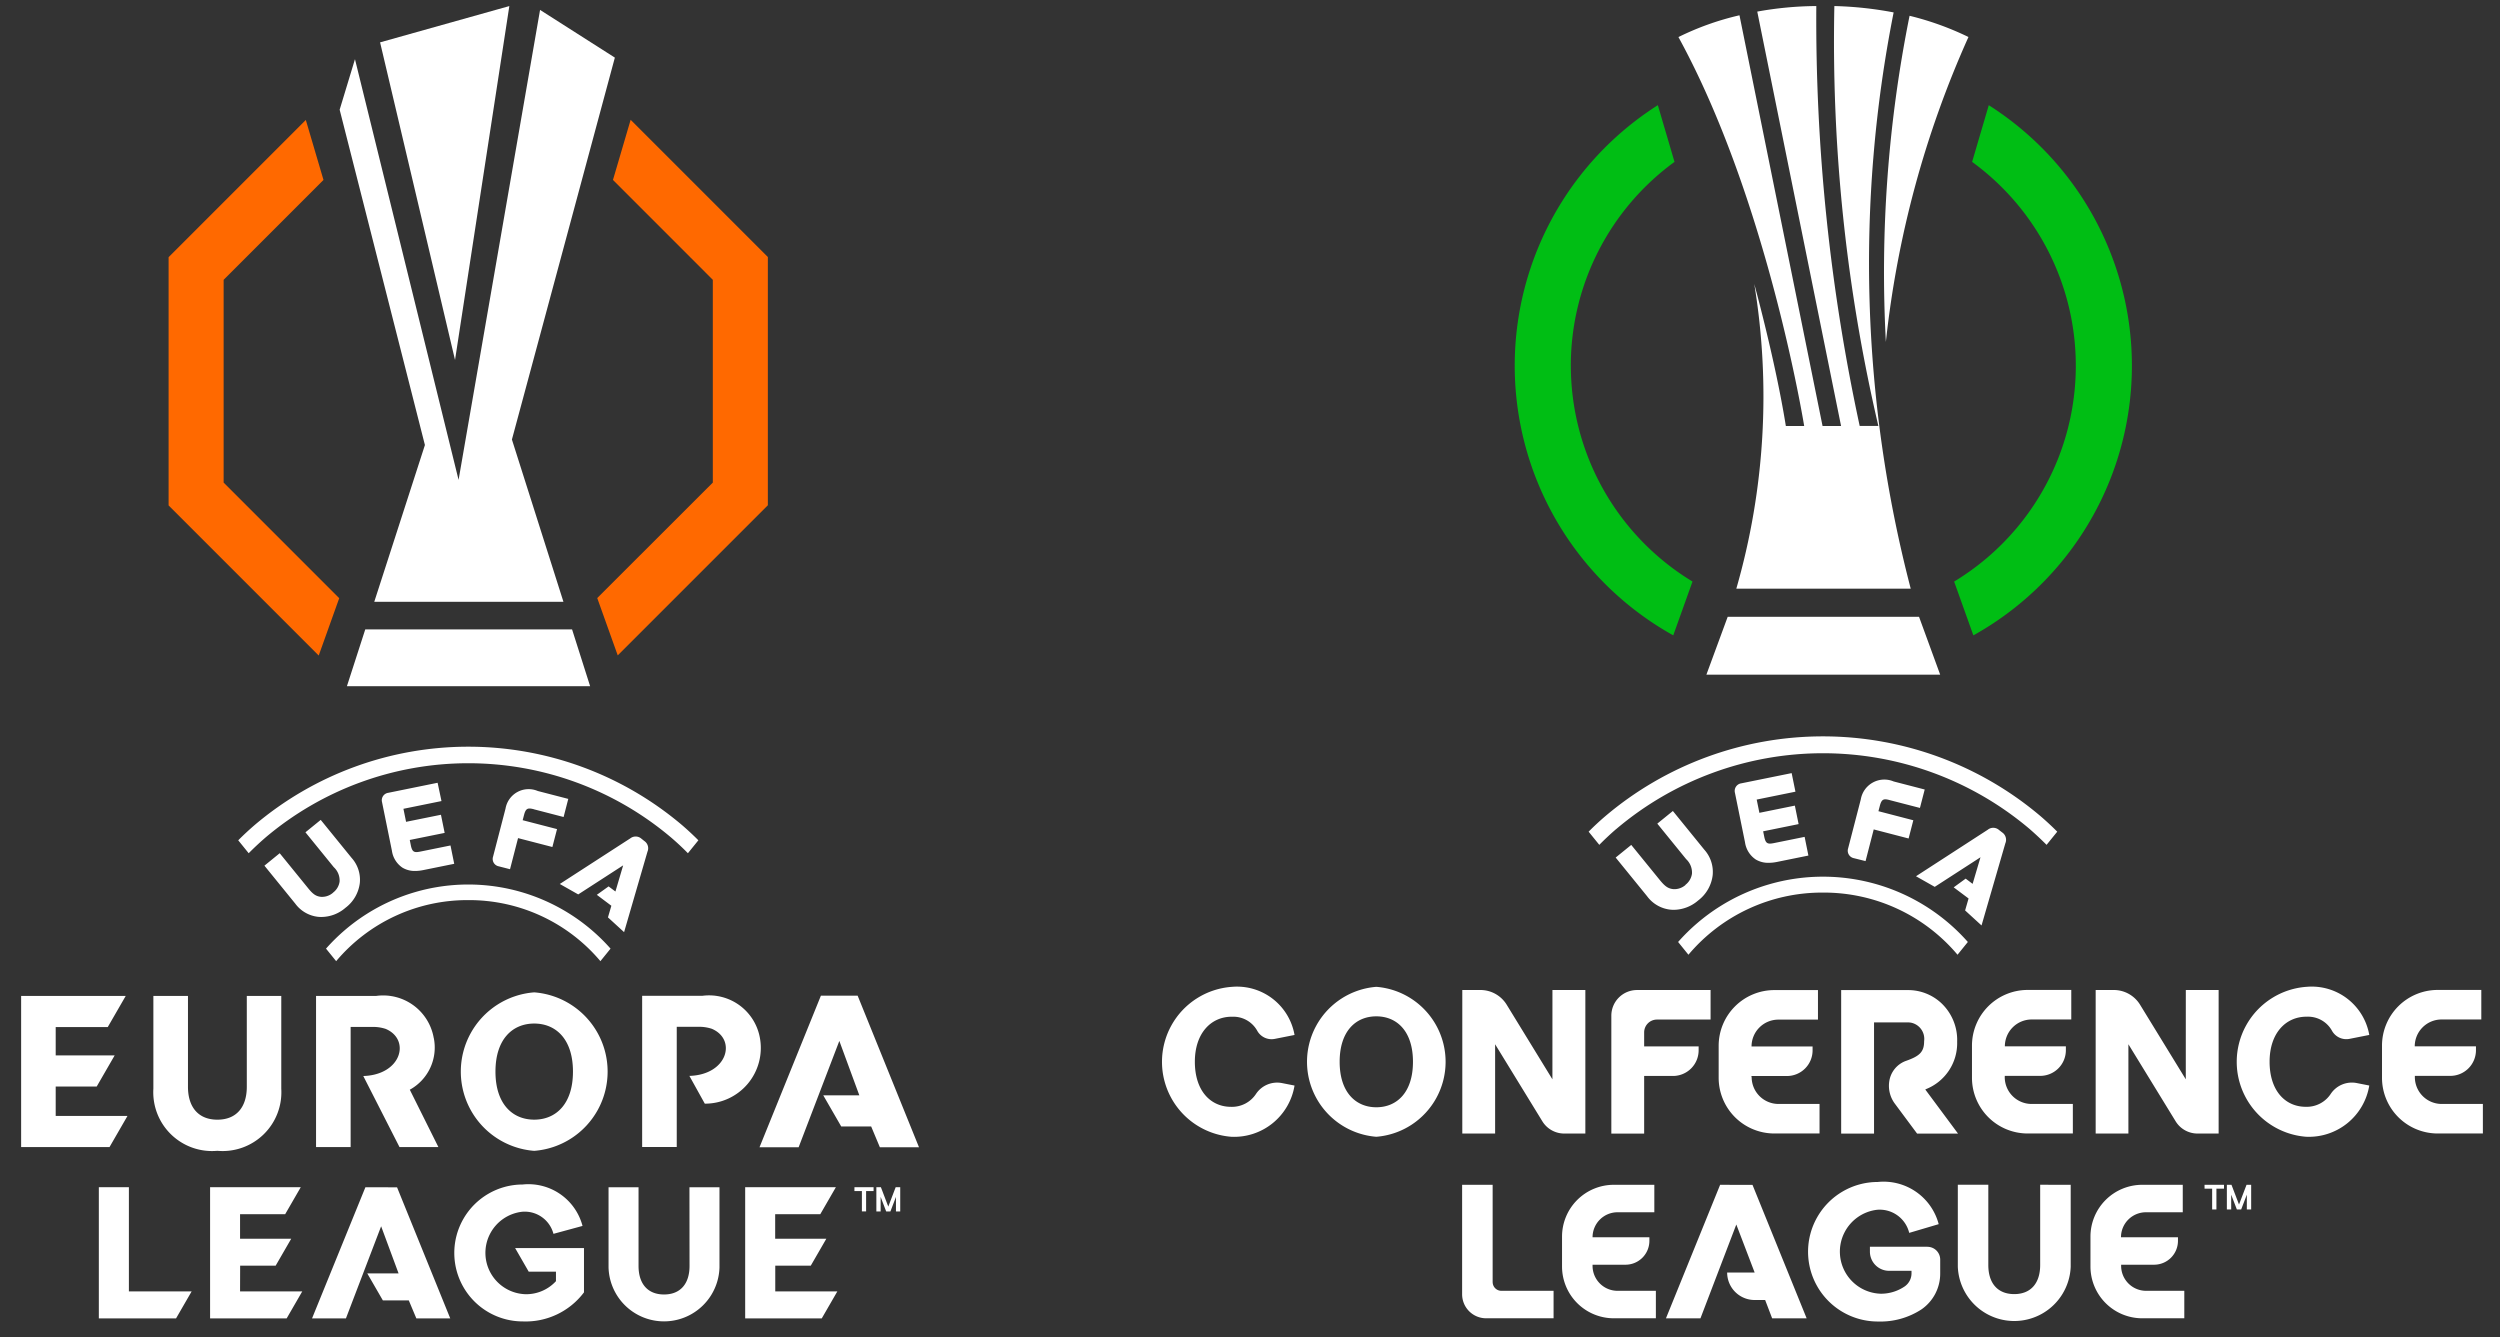
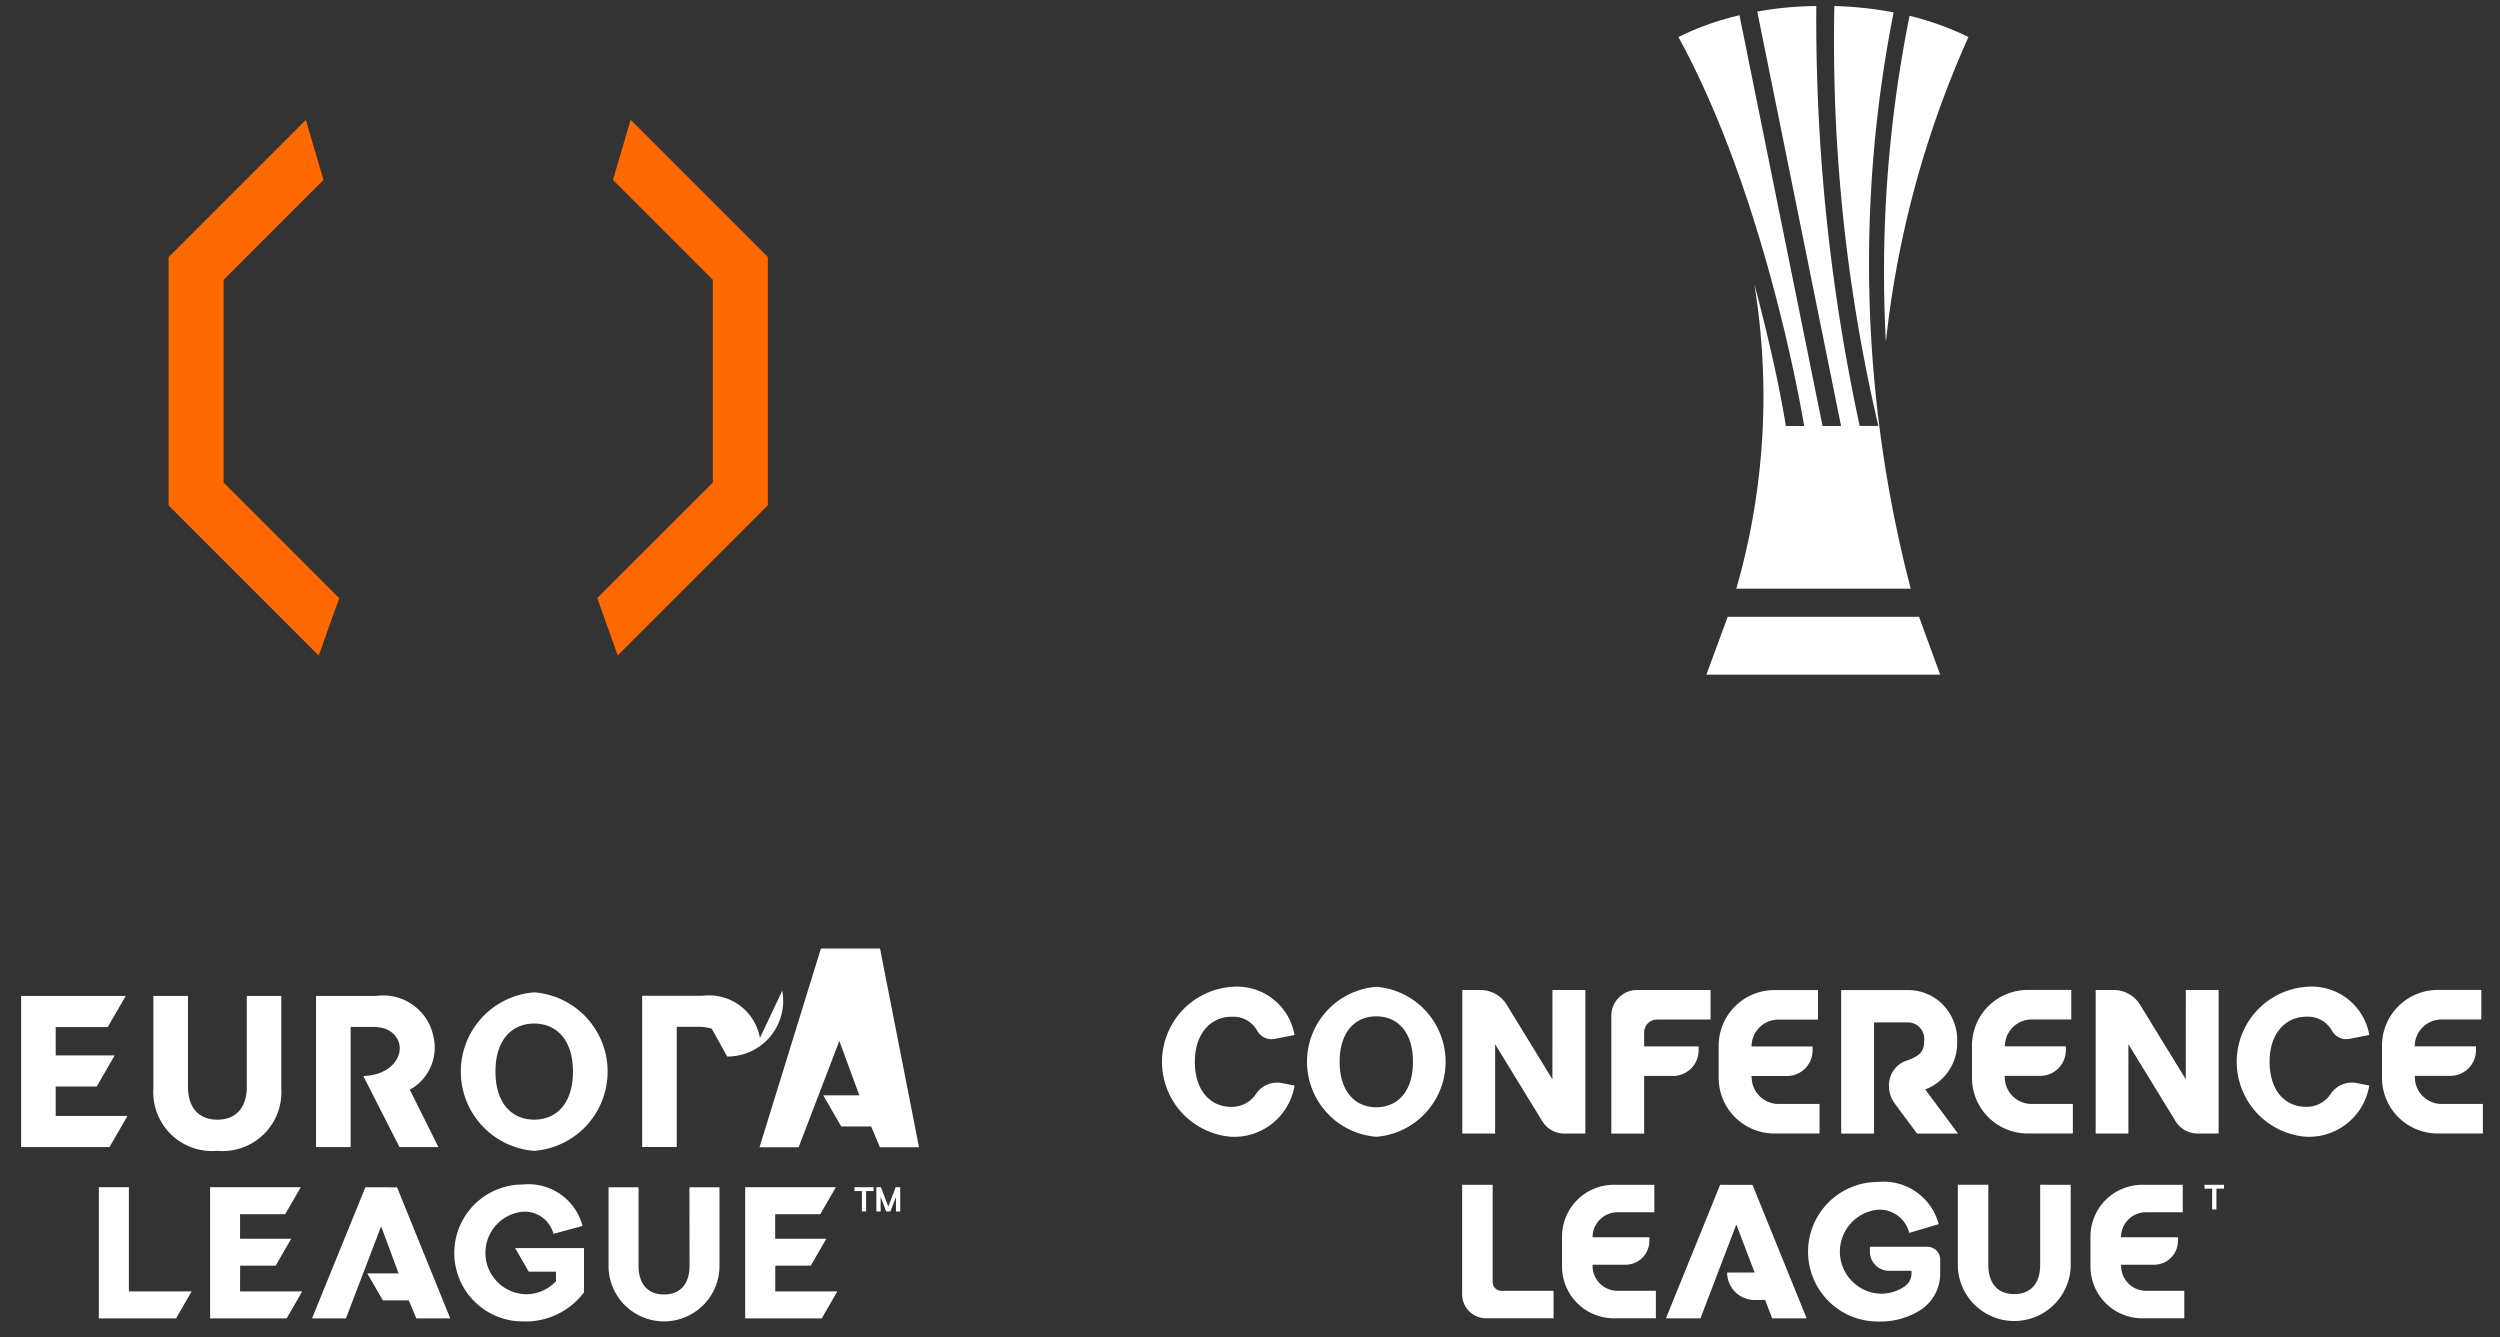
<svg xmlns="http://www.w3.org/2000/svg" width="86" height="46" viewBox="0 0 86 46">
  <rect x="0" y="0" width="86" height="46" fill="#333333" stroke="none" />
  <defs>
    <clipPath id="clip-path">
      <rect id="사각형_10" data-name="사각형 10" width="85.069" height="45.251" fill="none" />
    </clipPath>
    <clipPath id="clip-path-2">
      <rect id="사각형_15389" data-name="사각형 15389" width="45.447" height="45.251" fill="none" />
    </clipPath>
    <clipPath id="clip-path-3">
      <rect id="사각형_15391" data-name="사각형 15391" width="30.887" height="45.25" fill="none" />
    </clipPath>
  </defs>
  <g id="sponsor-uel_lc_240729_w" transform="translate(-304.386 -935.792)">
    <rect id="사각형_13570" data-name="사각형 13570" width="86" height="46" transform="translate(304.386 935.792)" fill="none" />
    <g id="그룹_17" data-name="그룹 17" transform="translate(304.989 936)">
      <g id="그룹_16" data-name="그룹 16" clip-path="url(#clip-path)">
        <g id="그룹_14893" data-name="그룹 14893" transform="translate(39.363)">
          <g id="그룹_14892" data-name="그룹 14892" clip-path="url(#clip-path-2)">
            <path id="패스_87188" data-name="패스 87188" d="M322,21.009,321.267,23h8.042l-.727-1.99Zm2-6.563c-.36-2.251-1.086-4.885-1.086-4.885a23.889,23.889,0,0,1-.618,10.482h6A44.4,44.4,0,0,1,327.708.219,12.544,12.544,0,0,0,325.669,0a58.138,58.138,0,0,0,1.513,14.443h-.642A66.185,66.185,0,0,1,325.048,0a11.776,11.776,0,0,0-2.031.191L325.9,14.447h-.637L322.405.318a9.573,9.573,0,0,0-2.1.749c3.071,5.6,4.326,13.38,4.326,13.38Zm3.441-2.892a34.54,34.54,0,0,1,2.841-10.489,10.09,10.09,0,0,0-2.026-.73,44.739,44.739,0,0,0-.815,11.219" transform="translate(-302.533)" fill="#fff" />
-             <path id="패스_87189" data-name="패스 87189" d="M220.765,70.421a8.677,8.677,0,0,1,3.567-7.01l-.573-1.951a10.617,10.617,0,0,0,.53,18.238l.662-1.851a8.688,8.688,0,0,1-4.185-7.426m14.377-8.961-.573,1.951a8.677,8.677,0,0,1-.619,14.437l.662,1.851a10.617,10.617,0,0,0,.53-18.238" transform="translate(-206.695 -58.05)" fill="#00be14" />
            <path id="패스_87190" data-name="패스 87190" d="M15.463,609.164v4.055h1.129v-1.982h.991a.883.883,0,0,0,.883-.883v-.133H16.592v-.483a.442.442,0,0,1,.441-.441h1.844v-1.016H16.346a.883.883,0,0,0-.883.883m-8.085-.993a2.587,2.587,0,0,0,0,5.158,2.587,2.587,0,0,0,0-5.158m0,4.143c-.7,0-1.261-.507-1.261-1.564s.557-1.564,1.261-1.564,1.261.507,1.261,1.564-.557,1.564-1.261,1.564m6.058-.962-1.573-2.566a1.06,1.06,0,0,0-.9-.506h-.627v4.938h1.129v-3.072l1.625,2.651a.883.883,0,0,0,.753.421h.726v-4.938H13.437Zm21.788,0-1.573-2.566a1.06,1.06,0,0,0-.9-.506h-.627v4.938H33.25v-3.072l1.625,2.651a.883.883,0,0,0,.753.421h.726v-4.938H35.225ZM2.409,609.2a.941.941,0,0,1,.875.486.564.564,0,0,0,.6.276l.681-.135a2.009,2.009,0,0,0-2.149-1.656,2.586,2.586,0,0,0-.028,5.158,2.105,2.105,0,0,0,2.177-1.762l-.421-.083a.873.873,0,0,0-.9.364.988.988,0,0,1-.861.451c-.712,0-1.247-.557-1.247-1.55s.564-1.55,1.268-1.55m36.976,0a.941.941,0,0,1,.875.486.564.564,0,0,0,.6.276l.681-.135a2.009,2.009,0,0,0-2.149-1.656,2.586,2.586,0,0,0-.028,5.158,2.105,2.105,0,0,0,2.177-1.762l-.421-.083a.873.873,0,0,0-.9.364.988.988,0,0,1-.861.451c-.712,0-1.247-.557-1.247-1.55s.564-1.55,1.268-1.55m-13.108,2.5a1.7,1.7,0,0,0,1.092-1.637,1.74,1.74,0,0,0-.575-1.357,1.674,1.674,0,0,0-1.092-.421H23.369v4.938H24.5v-3.827h1.128a.822.822,0,0,1,.133.008.569.569,0,0,1,.462.636c0,.359-.139.511-.621.679a.884.884,0,0,0-.581.725,1.028,1.028,0,0,0,.2.755l.761,1.024h1.408l-1.119-1.507a.01.01,0,0,1,0-.015m-5.987-.418v-.042h1.219a.883.883,0,0,0,.883-.883v-.133h-2.1a.924.924,0,0,1,.924-.924h1.361v-1.016h-1.5a1.916,1.916,0,0,0-1.916,1.916V611.3a1.916,1.916,0,0,0,1.916,1.916h1.554V612.2H21.214a.924.924,0,0,1-.924-.924m8.707,0v-.042h1.219a.883.883,0,0,0,.883-.883v-.133H29a.924.924,0,0,1,.924-.924h1.361v-1.016h-1.5a1.916,1.916,0,0,0-1.916,1.916V611.3a1.916,1.916,0,0,0,1.916,1.916h1.554V612.2H29.92a.924.924,0,0,1-.924-.924m15.032.924a.924.924,0,0,1-.924-.924v-.042h1.219a.883.883,0,0,0,.883-.883v-.133H43.1a.924.924,0,0,1,.924-.924H45.39v-1.016h-1.5a1.916,1.916,0,0,0-1.916,1.916V611.3a1.916,1.916,0,0,0,1.916,1.916h1.554V612.2Z" transform="translate(0.001 -574.432)" fill="#fff" />
-             <path id="패스_87191" data-name="패스 87191" d="M268.219,457.945a.585.585,0,0,1-.425.145c-.173-.02-.278-.091-.451-.3l-.993-1.221-.536.435,1.082,1.331a1.145,1.145,0,0,0,.8.461q.055.005.108.006a1.3,1.3,0,0,0,.847-.321,1.279,1.279,0,0,0,.5-.87,1.145,1.145,0,0,0-.288-.878l-1.081-1.331-.536.435.993,1.222h0a.632.632,0,0,1,.2.5.586.586,0,0,1-.23.387m4.737.263a6.009,6.009,0,0,1,4.628,2.138l.355-.439a6.651,6.651,0,0,0-9.967,0l.355.439a6.01,6.01,0,0,1,4.628-2.138m-7.111-2.186a11,11,0,0,1,14.222,0q.3.262.581.544l.367-.453q-.273-.274-.57-.53a11.578,11.578,0,0,0-14.98,0q-.3.256-.57.53l.367.453q.278-.282.581-.544m13.387.49a.306.306,0,0,0-.11-.374l-.105-.081a.3.3,0,0,0-.39-.011l-2.469,1.6.645.365,1.574-1.018-.271.915-.239-.18-.412.3.512.383-.119.411.565.517Zm-7.351-2.414-1.735.352a.263.263,0,0,0-.216.326l.346,1.7a.857.857,0,0,0,.369.593.834.834,0,0,0,.447.115,1.422,1.422,0,0,0,.281-.03l1.084-.22-.13-.643-1.055.214c-.216.044-.286.02-.335-.222l-.037-.183,1.22-.248-.129-.636-1.22.248-.093-.456,1.333-.271Zm3.373.929,1.04.269.164-.634-1.069-.277a.822.822,0,0,0-1.13.618l-.436,1.685a.262.262,0,0,0,.2.337l.4.1.281-1.09,1.2.312.162-.627-1.2-.312.047-.18c.062-.239.133-.259.346-.2" transform="translate(-250.201 -427.712)" fill="#fff" />
            <path id="패스_87192" data-name="패스 87192" d="M646.583,731.045h.261v.715h.147v-.715h.261v-.134h-.67Z" transform="translate(-610.712 -690.363)" fill="#fff" />
-             <path id="패스_87193" data-name="패스 87193" d="M661.107,730.912l-.259.679-.259-.679h-.159v.849h.149v-.509l.195.509h.148l.195-.509v.509h.149v-.849Z" transform="translate(-623.792 -690.363)" fill="#fff" />
            <path id="패스_87194" data-name="패스 87194" d="M190.722,732.094v-.039h1.134a.821.821,0,0,0,.821-.821v-.124h-1.955a.859.859,0,0,1,.859-.859h1.266v-.945h-1.393a1.782,1.782,0,0,0-1.782,1.782v1.028a1.782,1.782,0,0,0,1.782,1.782H192.9v-.945h-1.319a.859.859,0,0,1-.859-.859m19.042.859a.859.859,0,0,1-.859-.859v-.039h1.134a.821.821,0,0,0,.821-.821v-.124H208.9a.859.859,0,0,1,.859-.859h1.266v-.945h-1.393a1.782,1.782,0,0,0-1.782,1.782v1.028a1.782,1.782,0,0,0,1.782,1.782h1.446v-.945Zm-22.479-.295v-3.352h-1.05v3.766a.826.826,0,0,0,.826.826h2.32v-.945h-1.8a.3.3,0,0,1-.295-.295m18.834-.592c0,.617-.315,1-.892,1s-.892-.38-.892-1v-2.761h-1.049v2.82a1.943,1.943,0,0,0,3.883,0v-2.82H206.12Zm-3.879-.629h-1.978v.168a.66.66,0,0,0,.66.66h.771v.085a.55.55,0,0,1-.238.454,1.445,1.445,0,0,1-.822.249,1.449,1.449,0,0,1-.119-2.888,1.045,1.045,0,0,1,1.1.795l1.014-.3a1.96,1.96,0,0,0-2.1-1.451,2.4,2.4,0,0,0,.013,4.8,2.582,2.582,0,0,0,1.49-.414,1.494,1.494,0,0,0,.649-1.246v-.47a.44.44,0,0,0-.44-.44m-7.131-2.132-1.863,4.592h1.187l1.233-3.227.631,1.652h-.946a.945.945,0,0,0,.945.945h.362l.241.631h1.187l-1.863-4.592Z" transform="translate(-175.904 -688.757)" fill="#fff" />
          </g>
        </g>
        <g id="그룹_14898" data-name="그룹 14898" transform="translate(0.124 0.001)">
-           <path id="패스_87202" data-name="패스 87202" d="M202,21.442l-.631,1.954h8.366l-.621-1.954Zm3.21-5.143L201.646,1.827l-.527,1.738L204.052,15.1l-1.742,5.392h6.507l-1.772-5.581,3.541-13.138L208.013.132Zm-2.7-15.051,2.578,10.926L206.956,0Z" transform="translate(-190.162)" fill="#fff" />
          <path id="패스_87203" data-name="패스 87203" d="M95.011,84.375V77.4l3.435-3.436L97.838,71.9l-4.72,4.721v8.539l5.164,5.164.705-1.972Z" transform="translate(-88.045 -67.983)" fill="#ff6900" />
          <path id="패스_87204" data-name="패스 87204" d="M367.8,84.375V77.4l-3.435-3.436.608-2.069,4.72,4.721v8.539l-5.164,5.164-.705-1.972Z" transform="translate(-344.006 -67.983)" fill="#ff6900" />
          <g id="그룹_14897" data-name="그룹 14897" transform="translate(0 -0.001)">
            <g id="그룹_14896" data-name="그룹 14896" clip-path="url(#clip-path-3)">
-               <path id="패스_87205" data-name="패스 87205" d="M17.65,622.771a2.734,2.734,0,0,0,0,5.452,2.734,2.734,0,0,0,0-5.452m0,4.379c-.745,0-1.333-.536-1.333-1.653s.588-1.653,1.333-1.653,1.333.536,1.333,1.653-.588,1.653-1.333,1.653M1.189,626.01H2.6l.618-1.071H1.189v-.974H2.98l.618-1.071H0v5.2H3.04l.618-1.071H1.189Zm6.574.01c0,.7-.357,1.131-1.012,1.131s-1.012-.432-1.012-1.131v-3.126H4.549v3.193a2.022,2.022,0,0,0,2.2,2.135,2.022,2.022,0,0,0,2.2-2.135v-3.193H7.763Zm6.431-1.676a1.765,1.765,0,0,0-1.982-1.45H10.145v5.2h1.19v-4.134h.753a1.383,1.383,0,0,1,.452.068c.863.364.552,1.581-.77,1.621l1.246,2.445h1.338l-.984-1.974a1.655,1.655,0,0,0,.825-1.78m11.219,0a1.777,1.777,0,0,0-1.982-1.45H21.363v5.2h1.19v-4.134h.753a1.382,1.382,0,0,1,.452.068c.863.364.552,1.581-.77,1.621l.53.955a1.917,1.917,0,0,0,1.895-2.265m3.363-1.45H27.512L25.4,628.1h1.346l1.4-3.658.688,1.871H27.593l.618,1.071h1.03l.3.717h1.346Z" transform="translate(0 -588.842)" fill="#fff" />
+               <path id="패스_87205" data-name="패스 87205" d="M17.65,622.771a2.734,2.734,0,0,0,0,5.452,2.734,2.734,0,0,0,0-5.452m0,4.379c-.745,0-1.333-.536-1.333-1.653s.588-1.653,1.333-1.653,1.333.536,1.333,1.653-.588,1.653-1.333,1.653M1.189,626.01H2.6l.618-1.071H1.189v-.974H2.98l.618-1.071H0v5.2H3.04l.618-1.071H1.189Zm6.574.01c0,.7-.357,1.131-1.012,1.131s-1.012-.432-1.012-1.131v-3.126H4.549v3.193a2.022,2.022,0,0,0,2.2,2.135,2.022,2.022,0,0,0,2.2-2.135v-3.193H7.763Zm6.431-1.676a1.765,1.765,0,0,0-1.982-1.45H10.145v5.2h1.19v-4.134h.753a1.383,1.383,0,0,1,.452.068c.863.364.552,1.581-.77,1.621l1.246,2.445h1.338l-.984-1.974a1.655,1.655,0,0,0,.825-1.78m11.219,0a1.777,1.777,0,0,0-1.982-1.45H21.363v5.2h1.19v-4.134h.753a1.382,1.382,0,0,1,.452.068l.53.955a1.917,1.917,0,0,0,1.895-2.265m3.363-1.45H27.512L25.4,628.1h1.346l1.4-3.658.688,1.871H27.593l.618,1.071h1.03l.3.717h1.346Z" transform="translate(0 -588.842)" fill="#fff" />
              <path id="패스_87206" data-name="패스 87206" d="M526.138,745.927h.257v.7h.145v-.7h.257v-.132h-.658Zm1.419-.132-.254.667-.254-.667h-.156v.834h.147v-.5l.191.5h.145l.191-.5v.5h.147v-.834Z" transform="translate(-497.473 -705.163)" fill="#fff" />
              <path id="패스_87207" data-name="패스 87207" d="M63.854,747.093h.937v.326a1.391,1.391,0,0,1-1.041.449,1.423,1.423,0,0,1-.118-2.837,1.022,1.022,0,0,1,1.073.76l1-.272a1.924,1.924,0,0,0-2.062-1.425,2.355,2.355,0,0,0,.012,4.71,2.509,2.509,0,0,0,2.1-1V746.28H63.386ZM50.1,744.187H49.066V748.7h2.656l.536-.928H50.1Zm3.827,2.7h1.221l.536-.928H53.924v-.844h1.552l.536-.928H52.893V748.7h2.634l.536-.928H53.924Zm18.408.883v-.883h1.221l.536-.928H72.332v-.844h1.552l.536-.928H71.3V748.7h2.634l.536-.928Zm-2.949-.873c0,.606-.31.98-.877.98s-.877-.374-.877-.98v-2.709H66.6v2.767a1.909,1.909,0,0,0,3.816,0v-2.767H69.383Zm-11.15-2.709L56.4,748.7h1.166l1.211-3.169.6,1.621H58.3l.536.928h.892l.261.621h1.166l-1.83-4.51Z" transform="translate(-46.393 -703.555)" fill="#fff" />
-               <path id="패스_87208" data-name="패스 87208" d="M140.319,472.736a.574.574,0,0,1-.417.142c-.17-.019-.273-.089-.443-.3l-.975-1.2-.526.428,1.062,1.307a1.124,1.124,0,0,0,.787.453q.054.005.106.005a1.276,1.276,0,0,0,.832-.315,1.256,1.256,0,0,0,.495-.855,1.124,1.124,0,0,0-.283-.863l-1.062-1.307-.526.427.975,1.2h0a.62.62,0,0,1,.2.495.575.575,0,0,1-.225.38m4.652.258a5.9,5.9,0,0,1,4.545,2.1l.349-.431a6.532,6.532,0,0,0-9.788,0l.349.431a5.9,5.9,0,0,1,4.545-2.1m-6.983-2.147a10.8,10.8,0,0,1,13.967,0q.3.257.571.534l.36-.445q-.268-.269-.559-.52a11.37,11.37,0,0,0-14.711,0q-.291.251-.559.52l.36.445q.273-.276.571-.534m13.147.481a.3.3,0,0,0-.108-.367l-.1-.08a.3.3,0,0,0-.383-.011l-2.425,1.569.634.359,1.546-1-.266.9-.235-.176-.405.29.5.376-.117.4.555.508Zm-7.219-2.371-1.7.346a.258.258,0,0,0-.212.32l.34,1.673a.842.842,0,0,0,.363.582.819.819,0,0,0,.439.113,1.394,1.394,0,0,0,.276-.03l1.065-.216-.128-.631-1.036.21c-.212.043-.281.02-.329-.219l-.036-.18,1.2-.243-.127-.624-1.2.243-.091-.448,1.309-.266Zm3.313.913,1.021.265.161-.623-1.05-.272a.807.807,0,0,0-1.109.606l-.429,1.654a.257.257,0,0,0,.194.331l.39.1.276-1.07,1.181.306.16-.616-1.182-.306.046-.177c.061-.235.131-.254.34-.2" transform="translate(-129.589 -442.235)" fill="#fff" />
            </g>
          </g>
        </g>
      </g>
    </g>
  </g>
</svg>